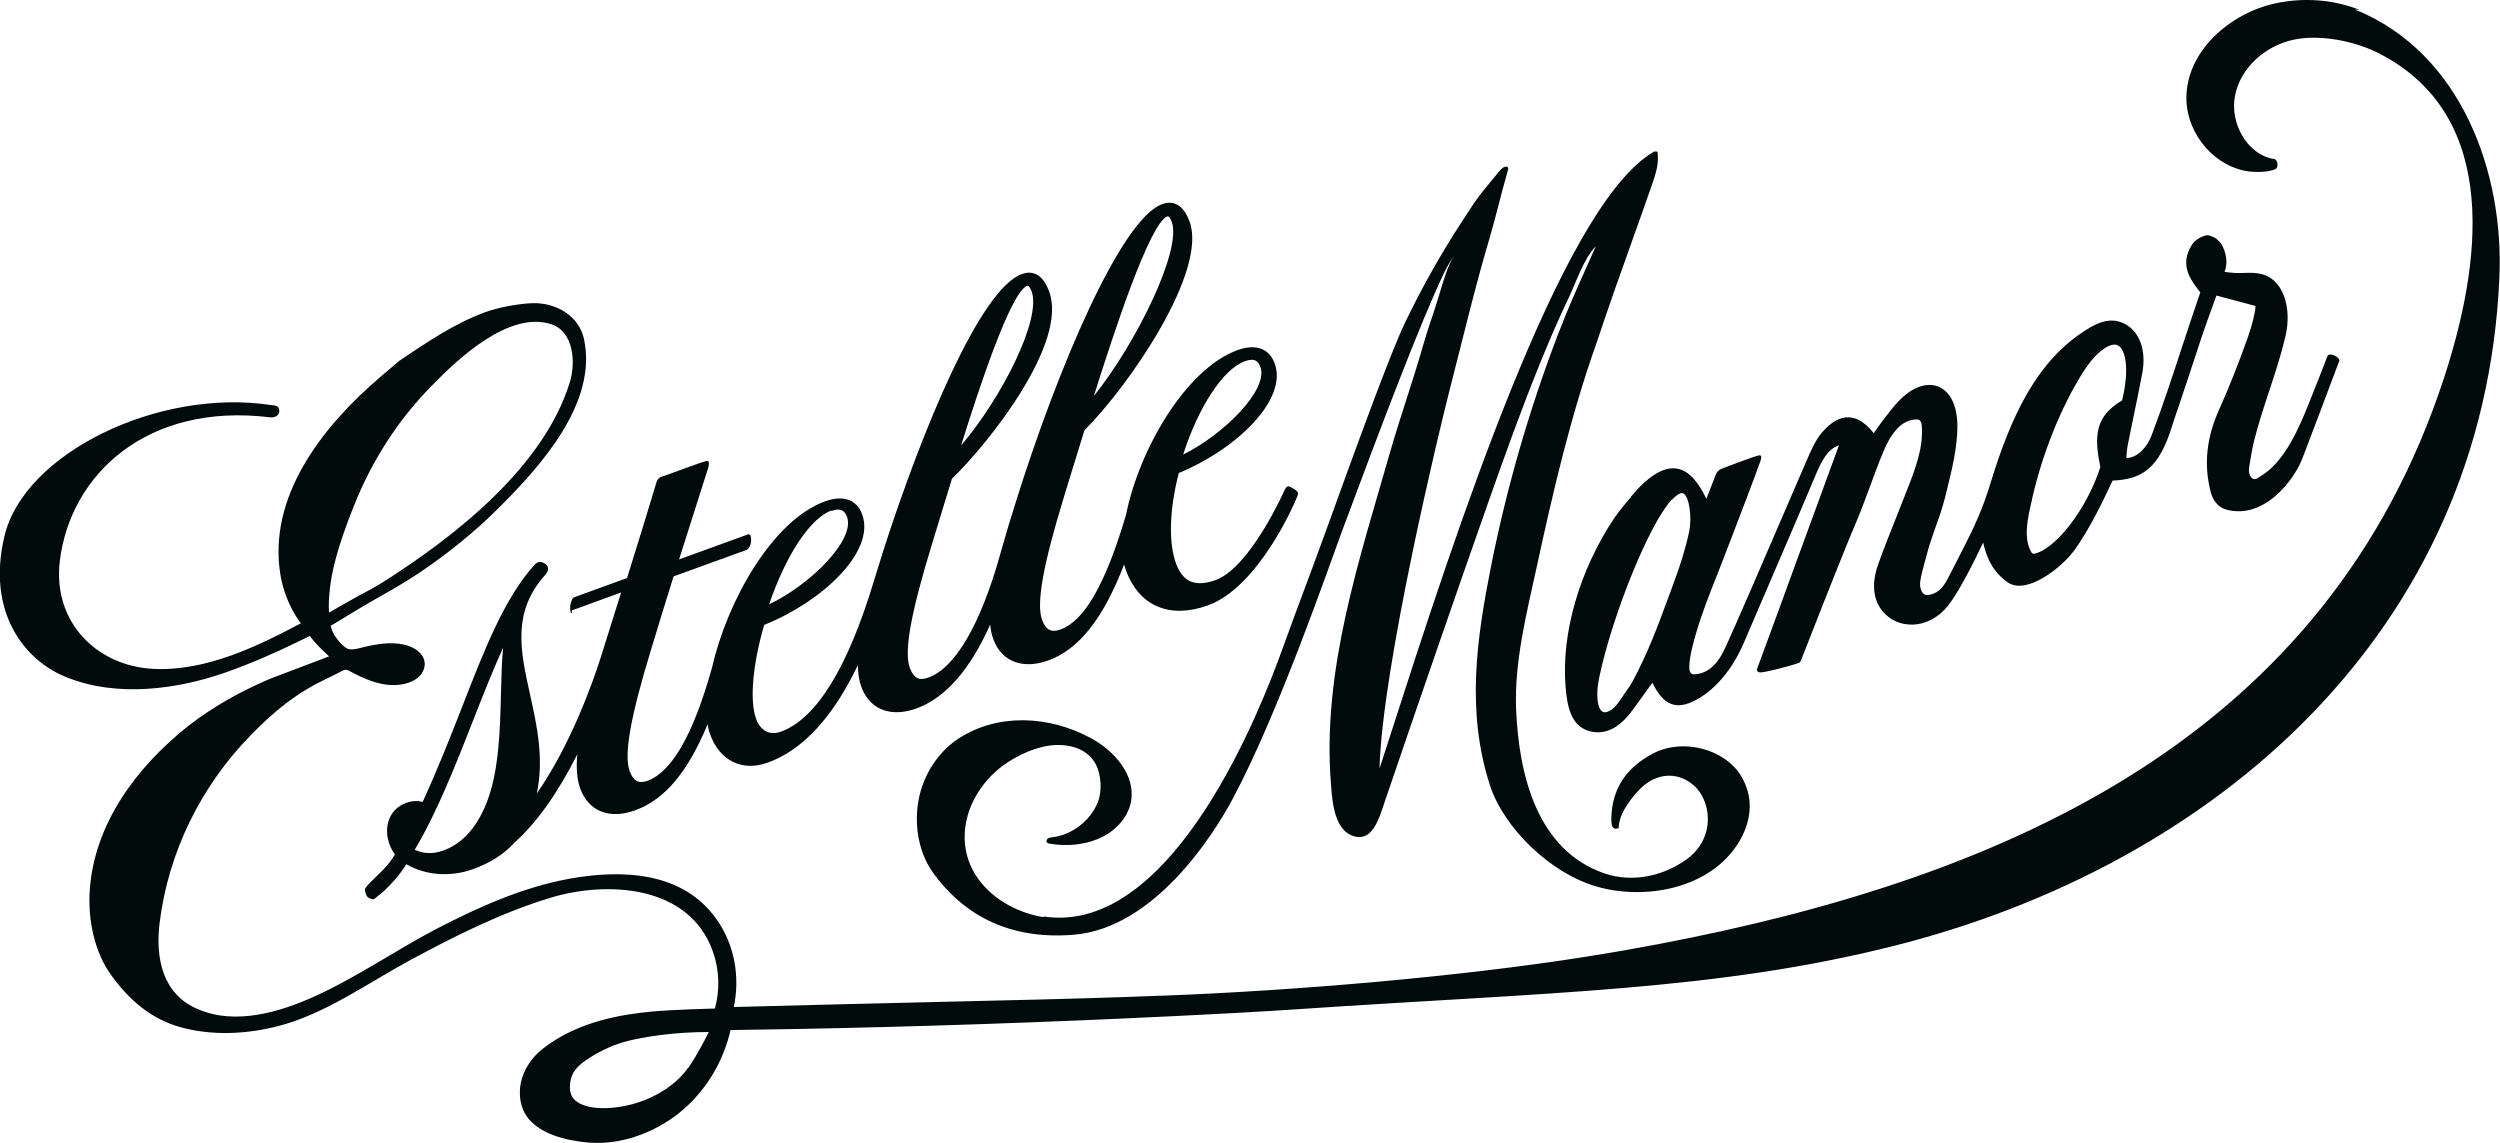
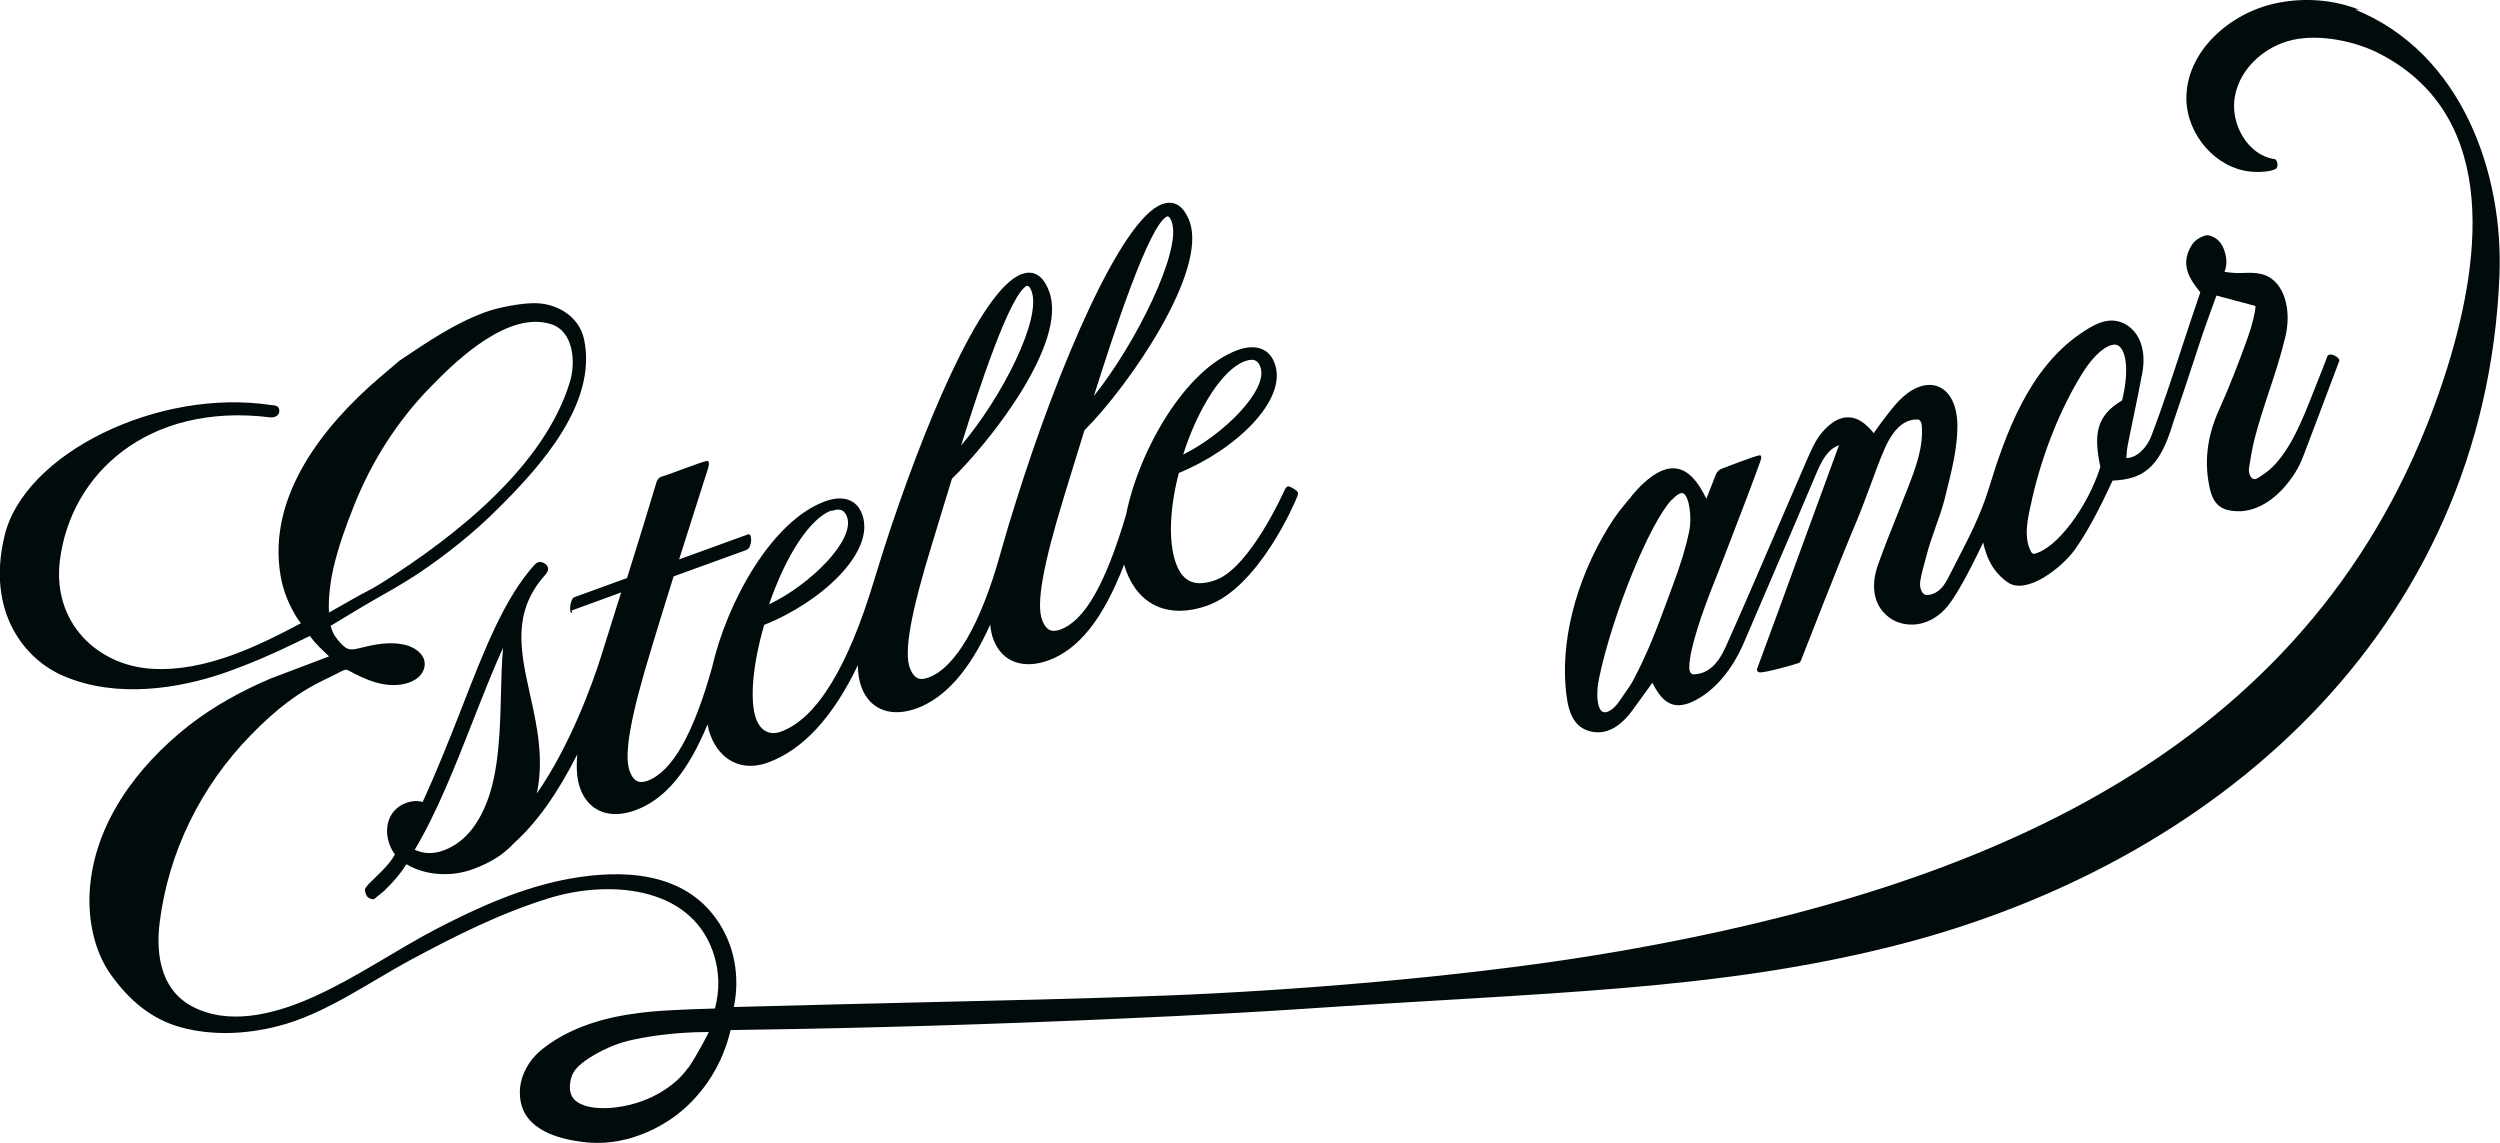
<svg xmlns="http://www.w3.org/2000/svg" id="Layer_2" viewBox="0 0 258.84 118.36">
  <defs>
    <style>.cls-1{fill:#010B0C;}</style>
  </defs>
  <g id="ALL_LOGOS">
    <path class="cls-1" d="m59.16,63.22l5.15-1.88c-.6,1.9-1.2,3.84-1.84,5.86l-.29.93c-.87,2.72-3.14,9.05-6.6,14.02.76-3.64.02-6.99-.7-10.24-1.01-4.57-1.88-8.53,1.57-12.39,0,0,.35-.35.29-.71-.04-.25-.29-.54-.74-.62-.36-.07-.65.28-.65.28-3.09,3.41-5.16,8.68-7.55,14.84-1.24,3.17-2.53,6.43-4.04,9.72-.43-.12-1.01-.15-1.69.09-.97.35-1.64,1.08-1.89,2.05-.28,1.08,0,2.34.71,3.3-.72,1.28-2.02,2.32-2.71,3.05l-.11.12-.24.32c-.14.15.07.74.2.88.18.2.61.33.73.23s1-.82,1-.82c.9-.88,1.54-1.57,2.32-2.77,1.91,1.14,4.55,1.36,6.86.52,1.83-.66,3.24-1.56,4.27-2.7,2.34-2.09,4.54-5.18,6.56-9.2-.13,1.48-.03,2.64.31,3.56.86,2.34,3.04,3.21,5.7,2.23,3.05-1.11,5.44-3.96,7.48-8.9.06.39.15.75.27,1.06.99,2.72,3.33,3.87,5.96,2.91,3.63-1.31,6.75-4.7,9.33-10.09.01.88.13,1.62.36,2.25.45,1.23,1.27,2.07,2.38,2.43.96.31,2.12.24,3.33-.2,2.97-1.08,5.54-3.99,7.63-8.68.05.56.16,1.05.31,1.48.45,1.23,1.27,2.08,2.38,2.43.96.31,2.12.24,3.33-.2,3.17-1.15,5.69-4.33,7.85-9.94.05.22.11.42.18.61,1.35,3.69,4.5,5.05,8.44,3.65,5.32-1.88,9.11-10.76,9.26-11.2,0,0,.12-.2.12-.44s-.67-.61-.93-.7c-.26-.09-.47.4-.47.4-.03.08-3.53,7.94-7.08,9.28-2.15.78-3.44.25-4.16-1.72-.78-2.17-.68-5.57.3-9.35,5.85-2.38,11.33-7.57,9.92-11.35-.56-1.54-1.96-2.05-3.84-1.37-5.41,1.97-10.22,10.39-11.55,17.07-2.13,7.18-4.3,10.98-6.82,11.87-.93.33-1.48.03-1.87-1.01-.61-1.69.09-5.65,2.3-12.84l.45-1.48c.53-1.74,1.08-3.52,1.64-5.31,4.71-4.71,12.74-16.47,10.89-21.59-.76-2.09-1.98-2.14-2.85-1.82-4.26,1.54-10.81,16.99-15.11,30.72-.51,1.6-1.08,3.47-1.56,5.19l-.1.36c-2.02,7.23-4.67,11.8-7.48,12.76-.45.16-.81.18-1.11.02-.31-.16-.56-.5-.76-1.03-.62-1.69.09-5.65,2.3-12.84l.81-2.66c.41-1.34.82-2.72,1.25-4.09,4.03-3.92,12-14.1,10.07-19.37-.76-2.09-1.97-2.14-2.84-1.82-4.34,1.57-10.37,16.32-14.29,28.49-.34,1.07-.65,2.09-.96,3.09-2.73,9.13-6.01,14.47-9.7,15.8-1.15.41-2.1-.08-2.56-1.34-.68-1.88-.36-5.59.84-9.72,5.95-2.37,11.55-7.57,10.15-11.43-.28-.79-.8-1.32-1.5-1.54-.65-.21-1.44-.15-2.35.18-5.49,2-10.15,10.39-11.7,17.21-1.95,6.96-4.14,10.76-6.67,11.72-.93.33-1.49.03-1.86-1.01-.62-1.69.09-5.65,2.3-12.84.67-2.23,1.44-4.73,2.25-7.31l7.55-2.74c.62-.26.6-1.74.18-1.62l-7.16,2.6c1.03-3.25,2.07-6.54,3.02-9.5,0,0,.23-.76-.16-.69-.57.09-4.19,1.51-4.6,1.6-.4.08-.57.5-.57.5-.91,3.03-1.95,6.43-3.08,10.02l-5.42,1.97c-.49.1-.63,1.75-.27,1.65l-.05-.29Zm-7.29,8.53c-.09,3.72-.2,7.94-1.4,11.13-1.01,2.7-2.54,4.44-4.55,5.17-1.06.39-2.06.36-2.98-.07,2.31-3.87,4.23-8.76,6.09-13.5,1.04-2.64,2.03-5.17,3.06-7.42-.14,1.45-.18,3.07-.22,4.74v-.05Zm77.01-34.35c1.09-.4,1.43.08,1.62.61.84,2.32-3.75,6.95-8,9.05,1.58-4.93,4.14-8.83,6.36-9.65v-.02Zm-8-14.99s.03,0,.04,0c.18,0,.33.39.4.57,1.06,2.91-3.67,12.54-8.07,18.03,1.98-6.29,5.78-17.96,7.63-18.62v.03Zm-14.51,7.2c.19-.06.37.37.44.56,1.04,2.86-3.07,10.98-7.3,15.95,1.76-5.63,5.1-15.88,6.86-16.55v.03Zm-20.29,23.3c.27-.1.51-.15.7-.15.15,0,.28.03.39.08.23.11.4.33.53.68.86,2.37-3.78,7.01-8.07,9.05,1.76-5.13,4.25-8.9,6.45-9.72v.06Z" />
    <path class="cls-1" d="m244.37,1.05c-2.75-1.11-5.84-1.33-8.74-.71-4.72.99-9.33,4.97-9.26,9.94.07,3.73,3.08,7.14,6.65,7.49.82.08,2,.03,2.58-.27.34-.14.24-1.06-.19-1.04-2.71-.44-4.56-3.68-4.01-6.53.56-2.94,3.16-5.17,5.98-5.8s6.58.14,9.11,1.49c12.59,6.6,10.29,22.04,6.57,33.46-12.07,36.95-44.73,51.72-81.46,58.69-2.4.46-4.81.88-7.23,1.26-13.26,2.11-30.36,3.54-43.76,4.05,0,0-.09,0-.1,0-3.13.12-5.77.21-8.22.28-5.15.16-14.22.34-25.7.63-3.49.08-10.52.27-10.52.27h-.09c.64-3.1.1-6.4-1.77-9.05-3.47-4.97-9.77-5.22-15.25-4.23-4.84.88-9.4,2.93-13.77,5.19-4.24,2.22-8.22,5-12.59,6.98-3.61,1.64-8.22,3.01-12.07,1.35-3.73-1.54-4.45-5.33-4-8.98.91-7.29,4.26-14.1,9.4-19.37,2.61-2.68,4.9-4.47,7.78-5.83.47-.23.95-.45,1.41-.7.44-.23.64-.37.98-.19,1.76.96,3.8,1.86,5.85,1.36.52-.13,1.03-.35,1.42-.72.39-.37.65-.91.6-1.45-.09-.98-1.09-1.63-2.05-1.86-1.47-.35-3.01-.07-4.46.29-1.3.33-1.55.31-2.46-.76l-.39-.54c-.24-.43-.38-.95-.38-.95,0,0,3.72-2.26,4.26-2.55,1.62-.92,3.25-1.83,4.8-2.86,3-2.02,5.84-4.28,8.37-6.83,4.31-4.28,10.22-10.83,8.81-17.44-.52-2.44-2.94-3.79-5.28-3.73-1.41.03-3.6.44-4.92.92-3.29,1.21-6.01,3.1-8.89,5.02l-2.04,1.73c-5.86,5.01-11.7,12.32-10.29,20.55.52,2.99,2.1,4.92,2.1,4.92-4.39,2.34-9.85,5.02-15.33,4.72-5.75-.31-10.37-4.78-9.63-11.13,1.08-9.05,9.11-16.47,21.77-14.91.49.06.97-.19.96-.68-.02-.43-.26-.53-.61-.57-.08-.01-.15,0-.23-.02-11.7-1.79-25.62,5.02-27.62,13.58-1.88,7.87,2.1,12.76,6.12,14.47,5.52,2.37,12,1.28,16.59-.3,2.56-.89,5.06-1.97,7.48-3.15l1.44-.7c.55.82,1.37,1.52,1.98,2.12l-6.04,2.29c-3.02,1.28-5.92,2.87-8.52,4.9-5.39,4.26-9.77,10.17-10.22,17.07-.19,2.94.45,6.27,2.18,8.68,1.86,2.61,4.18,4.64,7.32,5.48,3.21.86,6.64.7,9.85-.1,4.94-1.22,9.48-4.53,13.92-6.92,4.61-2.48,9.33-4.85,14.37-6.39,5.92-1.81,14.44-1.36,16.88,5.55.71,2.03.71,4.04.21,5.9h-.05s-4.23.1-6.55.32c-2.78.27-7.55.93-11.26,3.87-1.09.87-1.93,2.08-2.23,3.47-.1.46-.26,1.68.24,2.84,1.16,2.67,5.02,3.17,6.22,3.32,5.24.66,9.26-2.43,10.15-3.19.36-.3,1.58-1.34,2.75-3.03,1.42-2.07,2.05-4.07,2.35-5.37,8.81-.12,21.4-.38,36.58-1.02,3.4-.15,14.22-.6,22.44-1.16,25.77-1.74,42.95-1.9,61.32-6.51,33.4-8.38,61.24-32.57,62.8-69.3.46-10.61-3.81-23.15-14.96-27.68l.52.05ZM34.06,63.38c-.1-1.46.2-3.47.47-4.62.53-2.22,1.3-4.36,2.15-6.48,1.82-4.56,4.55-8.83,8-12.32,2.71-2.8,8-7.79,12.37-6.4,2.37.75,2.57,4,1.95,6-2.67,8.76-11.85,15.95-19.33,20.7-.8.51-1.64.96-2.48,1.39l-3.11,1.76-.02-.04Zm37.17,47.19c-1.32,1.88-3.36,2.82-3.7,2.99-2.97,1.45-7.29,1.69-8.29-.02-.47-.81-.11-1.91-.06-2.06.2-.6.64-1.18,1.89-1.98,1.88-1.21,3.63-1.65,3.95-1.73,1.69-.41,4.68-.92,8.37-.92,0,0-1.13,2.29-2.13,3.72h-.02Z" />
-     <path class="cls-1" d="m108.11,94.97c-2.44-.37-5.17-1.68-6.81-3.95-2.82-3.9-1.17-8.98,2.5-11.72,1.5-1.11,3.58-2.07,5.45-2.16,1.72-.08,3.41.48,4.21,2,.57,1.11.66,2.8.19,3.95-.78,1.91-2.65,3.35-4.71,3.6-.15.02-.31.03-.44.12-.13.08-.2.27-.12.4.06.1.19.12.3.14,1.64.28,3.39.16,4.93-.46,1.72-.69,3.14-2.12,3.48-3.84.53-2.69-1.61-5.26-4.15-6.63-4.32-2.34-9.63-2.6-13.7.05-1.74,1.13-3.27,3.1-3.94,5.51-.74,2.65-.43,6.03,1.36,8.46,2.44,3.35,6.81,6.98,14.51,6.34,8.29-.68,14.44-10.24,16.51-14.17,4.75-8.9,10.15-24.63,11.18-27.38,4.06-10.91,8.29-22.11,10.74-27.16.29-.58.63-1.14,1-1.71-.69,1.08-1.23,2.91-1.58,4.13-.51,1.72-1.16,3.45-1.65,5.17-1.04,3.68-2.37,7.4-3.44,11.13-3.18,11.13-7.07,22.63-6.13,34.35l.03.42c.15,2.01.51,4.52,2.41,5.04,1.78.48,2.47-1.61,3.03-3.29.06-.18.11-.35.17-.51,3.52-10.31,6.89-20.11,10.52-30.42,1.76-5.02,3.56-10.02,5.58-14.99.9-2.2,1.84-4.4,2.87-6.54.76-1.59,1.56-4.09,2.81-5.34-.2.45-.4.9-.6,1.34-1.13,2.52-2.3,5.12-3.32,7.79-2.95,7.72-5.27,15.73-6.89,23.82-1.54,7.72-2.61,15.14-.17,22.78,1.47,4.58,6.38,9.2,11.03,10.54,5.07,1.47,11.77.25,14.74-4.54,1.16-1.91,1.78-4.45.2-6.99-1.64-2.63-5.93-3.91-9.11-2.21-2.72,1.45-4.21,3.61-4.27,6.69-.02,1.07.27,1.16.74,1.02.12-.03-.3-1.25,1.95-3.77,2.59-2.91,5.92-1.6,6.91.85.9,2.2.24,4.65-1.76,6.11-2.49,1.8-5.67,2.46-8.52,1.5-7.03-2.4-8.89-10.24-9.18-16.99-.19-4.97,1.09-9.94,2.14-14.77,1.67-7.72,3.52-15.66,6.16-23.08,1.18-3.55,2.44-7.12,3.67-10.54.73-2.05,1.47-4.11,2.18-6.17.2-.59.55-1.6.53-2.5,0-.29.01-.7-.1-.7h-.3l-.4.26c-9.4,6.1-20.07,38.96-26.88,60.1-.41,1.26-.78,2.43-1.14,3.53.27-10.54,6.29-35.47,7.29-39.33,1.35-5.23,2.58-10.46,4.08-15.51.68-2.29,1.19-4.57,1.86-6.88l.1-.35c0-.24-.13-.32-.39-.22-.16.01-.45.33-.59.49l-.49.6c-.7.85-1.44,1.73-2.1,2.69l-1.25,1.91c-2.13,3.26-4.1,6.75-5.85,10.39-1.56,3.22-5.14,13.13-8.29,21.82-1.76,4.86-2.52,6.74-4.43,12.02-1.91,5.28-11.11,29.75-24.73,27.68l.05.09Z" />
    <path class="cls-1" d="m168.83,51.49l-.6.72c-.45.54-.81,1.02-1.13,1.48-3.58,5.4-5.45,11.87-5.01,17.36.16,1.93.48,4.04,2.38,4.62.33.1.66.15.98.15,1.27,0,2.48-.78,3.6-2.32.68-.94,1.36-1.88,1.94-2.69l.09-.12c.53,1.04,1.13,1.92,2.02,2.22.69.23,1.49.09,2.44-.41,2.05-1.07,3.83-3.19,5.02-5.97,1.04-2.43,2.1-4.88,3.15-7.34,1.45-3.37,2.9-6.74,4.31-10.09.55-1.31,1.19-2.6,2.38-3-1.35,3.66-2.78,7.64-4.21,11.5-1.48,4.07-2.95,8.09-4.27,11.65,0,0-.1.26.23.36.39.11,3.67-.8,4.1-.97.18-.07.28-.42.28-.42.04-.1,3.95-10.17,5.72-14.32.49-1.17.94-2.4,1.38-3.58.46-1.25.93-2.55,1.46-3.77.93-2.16,2.1-3.2,3.51-3.11.18.01.34.26.37.58.19,2.29-.63,4.42-1.51,6.68l-.09.22c-.33.86-.68,1.71-1.01,2.57-.65,1.62-1.32,3.3-1.92,4.99-.69,1.96-.5,3.69.53,4.87.76.88,1.82,1.34,3.04,1.32,1.39-.03,2.73-.76,3.69-1.97,1.22-1.56,2.78-4.75,3.63-6.53.52,2.42,1.65,3.49,2.52,4.11,1.95,1.39,5.64-1.51,6.98-3.39,1.45-2.03,2.78-4.73,3.9-7.13,3.01-.14,4.83-1.16,6.24-5.91.97-2.86,1.86-5.52,2.79-8.38.35-1.1.75-2.17,1.18-3.38.17-.48.35-.97.54-1.49l4.04,1.08c.03.47-.33,1.97-.8,3.28-.98,2.75-1.95,5.2-2.98,7.49-1.27,2.83-1.57,5.55-.9,8.31.44,1.82,1.57,2.11,2.73,2.17,2.18.11,4.47-1.42,6.11-4.07.3-.48.57-1.05.81-1.68,0,0,3.55-9.35,3.7-9.79.15-.4-1.05-.99-1.23-.49-.12.35-.86,2.22-.86,2.22-.19.46-.37.93-.56,1.41-1.15,2.92-2.33,5.95-4.31,7.87-.44.43-.93.76-1.5,1.11-.19.12-.36.13-.52.03-.24-.16-.44-.58-.34-1.19l.03-.18c.14-.85.28-1.74.49-2.57.45-1.79,1.01-3.47,1.55-5.11.6-1.81,1.22-3.68,1.69-5.68.48-2.06.17-4.11-.81-5.34-1.03-1.29-2.36-1.25-3.53-1.21-.31.01-.61.02-.92,0-.35-.02-.7-.06-1.05-.11.18-.48.24-1,.16-1.48-.18-1.17-.72-1.96-1.54-2.22-.08-.05-.18-.06-.35-.1-.45,0-1.29.44-1.62.95-1.37,2.11-.16,3.68.72,4.82l.12.15c-.65,1.88-1.28,3.81-1.93,5.77-.98,3.01-2,6.1-3.12,9.05-.45,1.22-1.5,2.33-2.58,2.33h-.03c0-.08.01-.17.02-.25.03-.37.05-.69.11-.99.19-.99.4-1.97.6-2.95.32-1.54.64-3.09.93-4.64.42-2.3-.27-4.23-1.8-5.05-1.67-.88-3.24.05-4.72,1.08-5.26,3.68-7.63,10.24-9.4,16.03-.85,2.72-2.01,4.95-3.23,7.32-.33.63-.65,1.27-.98,1.91-.56,1.11-1.26,1.68-2.15,1.73-.17-.01-.3-.06-.43-.19-.25-.28-.36-.76-.28-1.27.09-.61.27-1.25.44-1.88.08-.28.15-.56.22-.81.24-.96.59-1.92.91-2.85.35-.96.7-1.97.96-2.98l.18-.73c.55-2.2,1.11-4.49,1.13-6.66.02-2.1-.66-3.61-1.87-4.17-1.09-.5-2.46-.13-3.75,1.01-.61.54-1.16,1.23-1.68,1.91l-.37.48c-.32.41-.62.85-.93,1.29l-.06.09c-.84-1.05-1.67-1.6-2.54-1.64-.93-.06-1.84.45-2.79,1.53-.68.78-1.18,1.92-1.62,2.94-1.06,2.43-2.11,4.87-3.16,7.32-1.69,3.93-3.44,8.01-5.21,11.95-.86,1.92-1.92,2.83-3.34,2.87-.1,0-.16-.03-.24-.1-.12-.11-.2-.32-.2-.55-.02-1.14.51-2.96.69-3.56.61-2.11,1.44-4.2,2.24-6.21.27-.67.53-1.34.78-2.01l.67-1.74c.98-2.55,2.21-5.74,2.94-7.79,0,0,.32-.75-.05-.72-.37.02-3.87,1.37-3.87,1.37-.31.11-.55.34-.66.64l-.97,2.49c-.9-1.87-1.84-2.86-2.94-3.1-1.06-.23-2.23.26-3.58,1.5-.39.35-.78.79-1.27,1.36l-.02.14Zm41.54.27l.05-.23c1.07-4.62,2.9-9.2,5.15-12.84,1.26-2.05,2.58-3.01,3.36-3.01.13,0,.23.02.33.07.83.41,1.24,2.5.45,5.71-2.75,1.62-2.93,3.61-2.25,6.89-1.33,4.21-4.55,8.46-6.82,8.98-.18.05-.3-.11-.35-.2-.81-1.48-.36-3.47.09-5.38h0Zm-37.25-.03c.41-.44.77-.68,1.01-.68.06,0,.1.01.15.03.64.33.9,2.55.62,3.9-.36,1.72-.9,3.5-1.76,5.78-.2.53-.4,1.06-.59,1.59-.96,2.6-1.95,5.28-3.54,8.24-.09.15-.18.31-.27.44l-1.08,1.57c-.33.48-.66.81-1,.99-.32.18-.58.2-.76.09-.38-.24-.57-1.05-.51-2.18.02-.43.09-.9.2-1.42,1.4-6.58,5.2-15.88,7.48-18.33l.04-.02Z" />
  </g>
</svg>